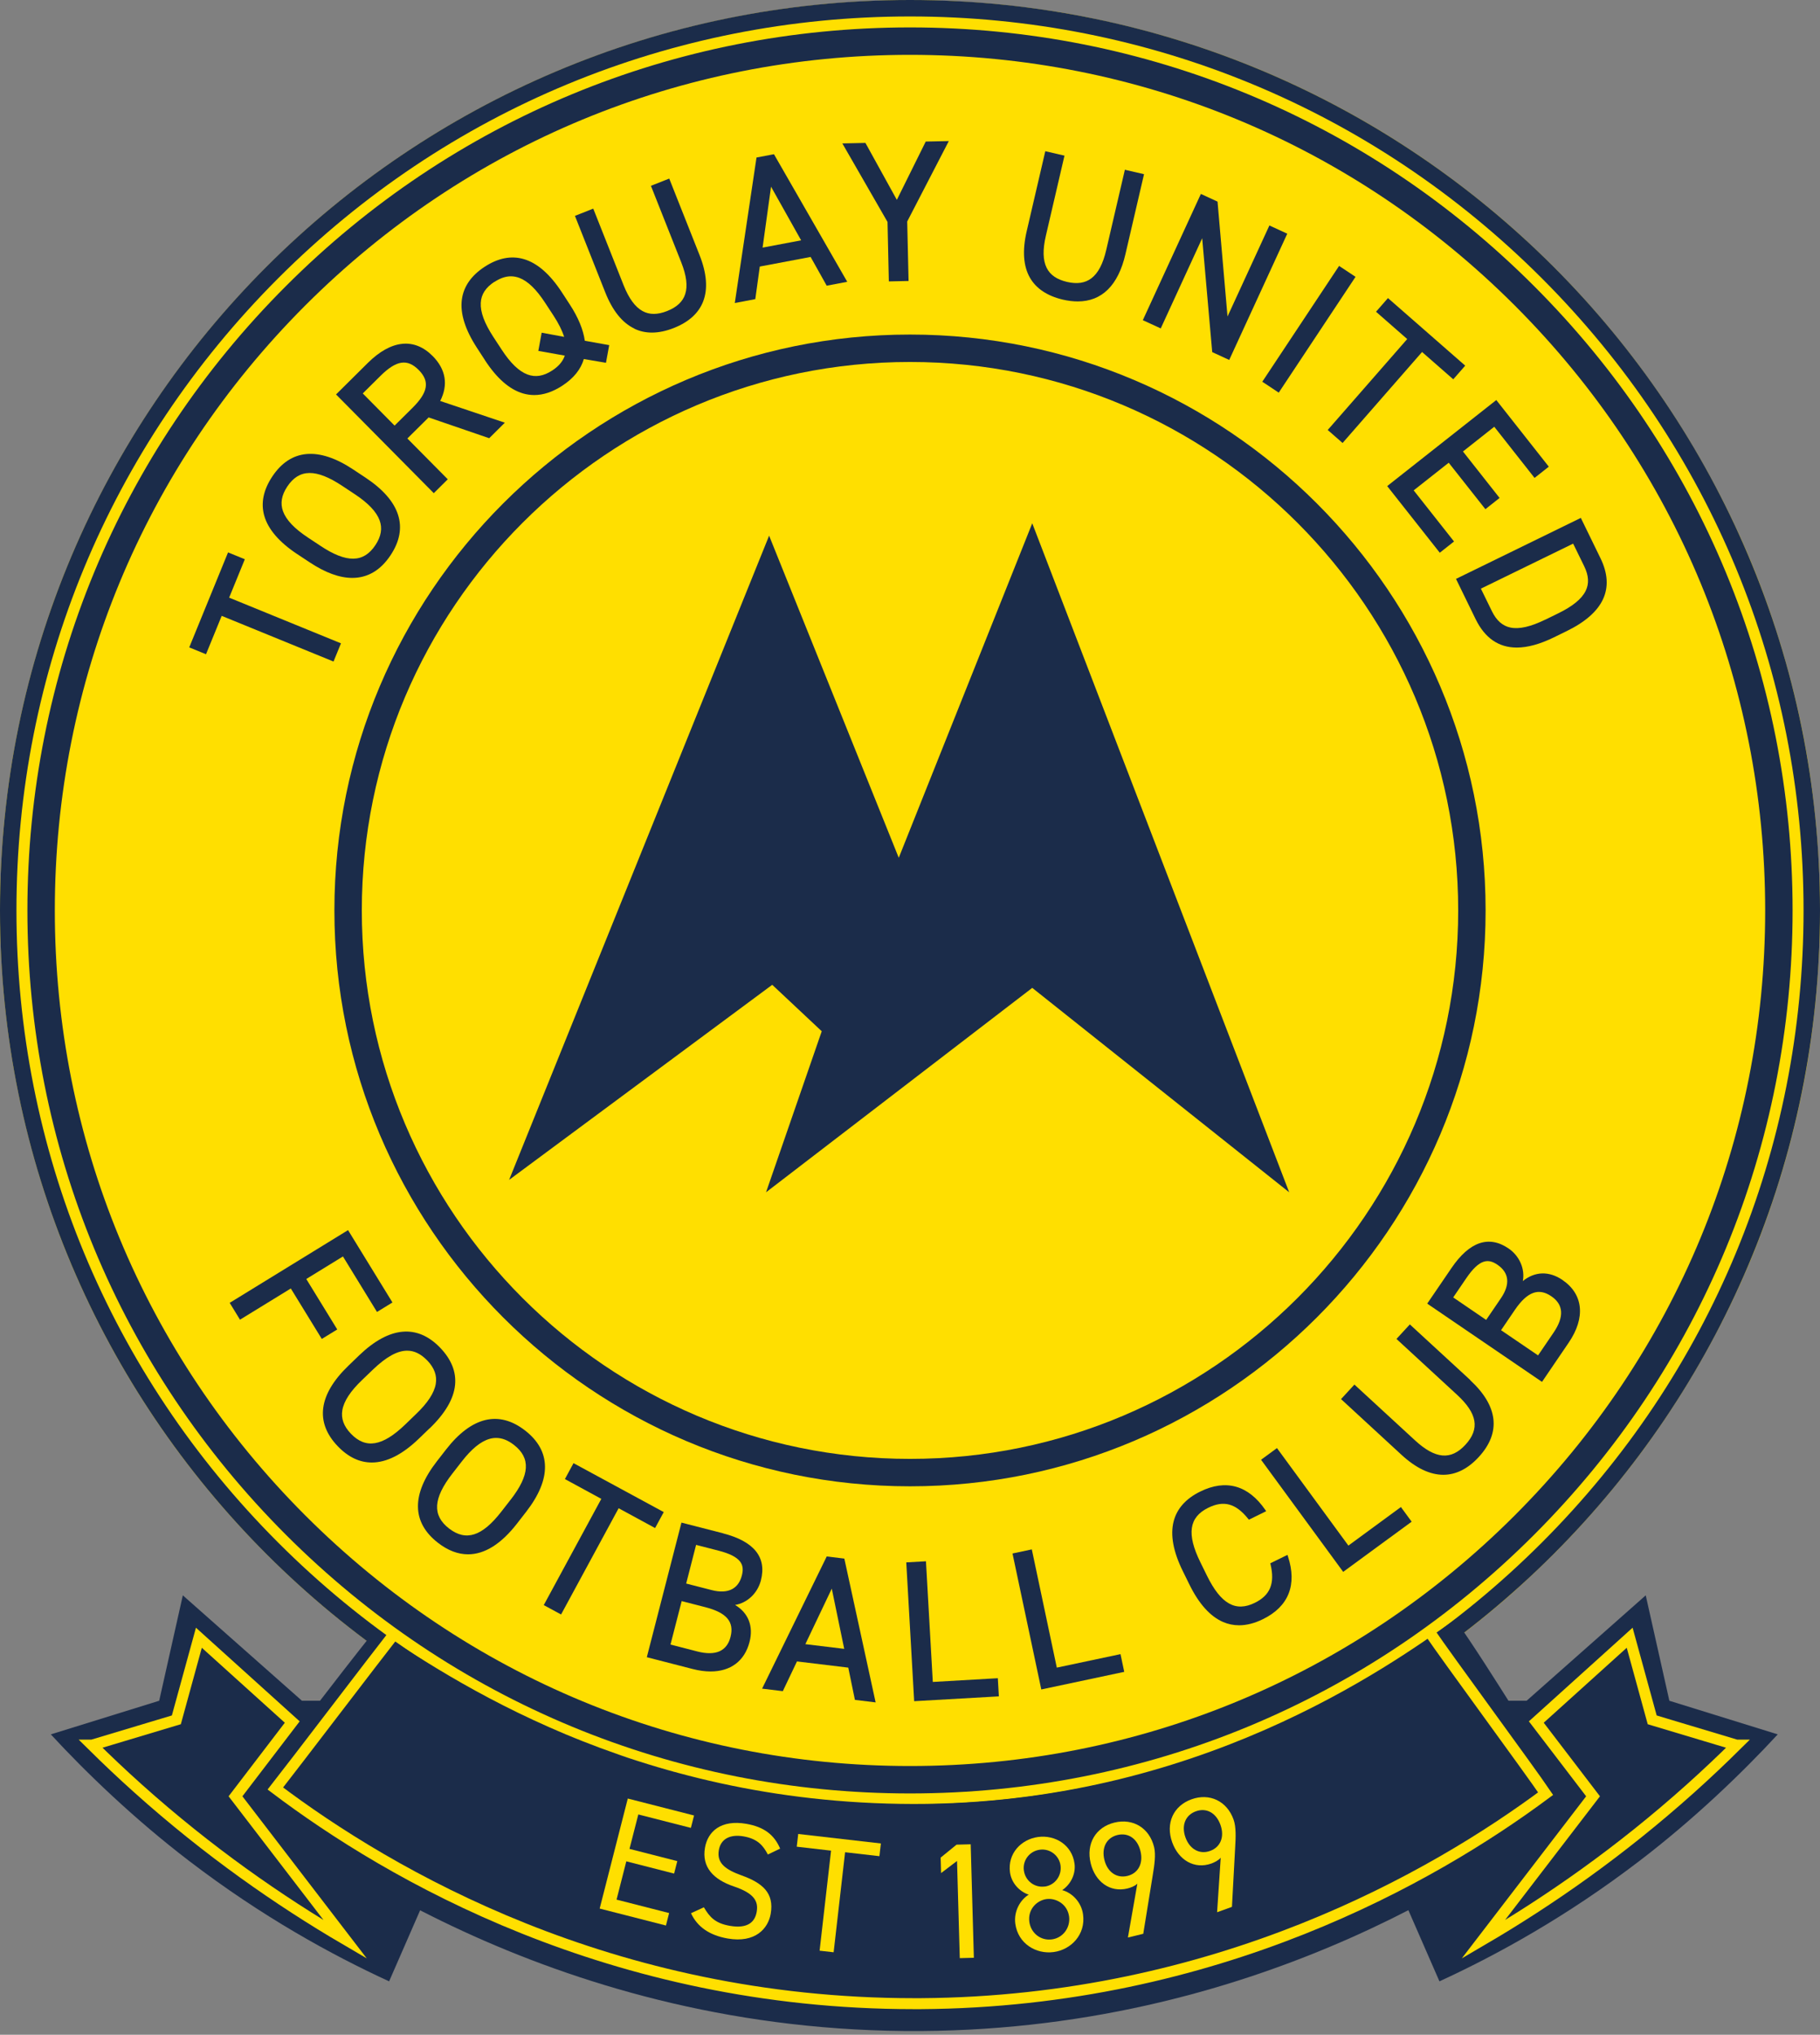
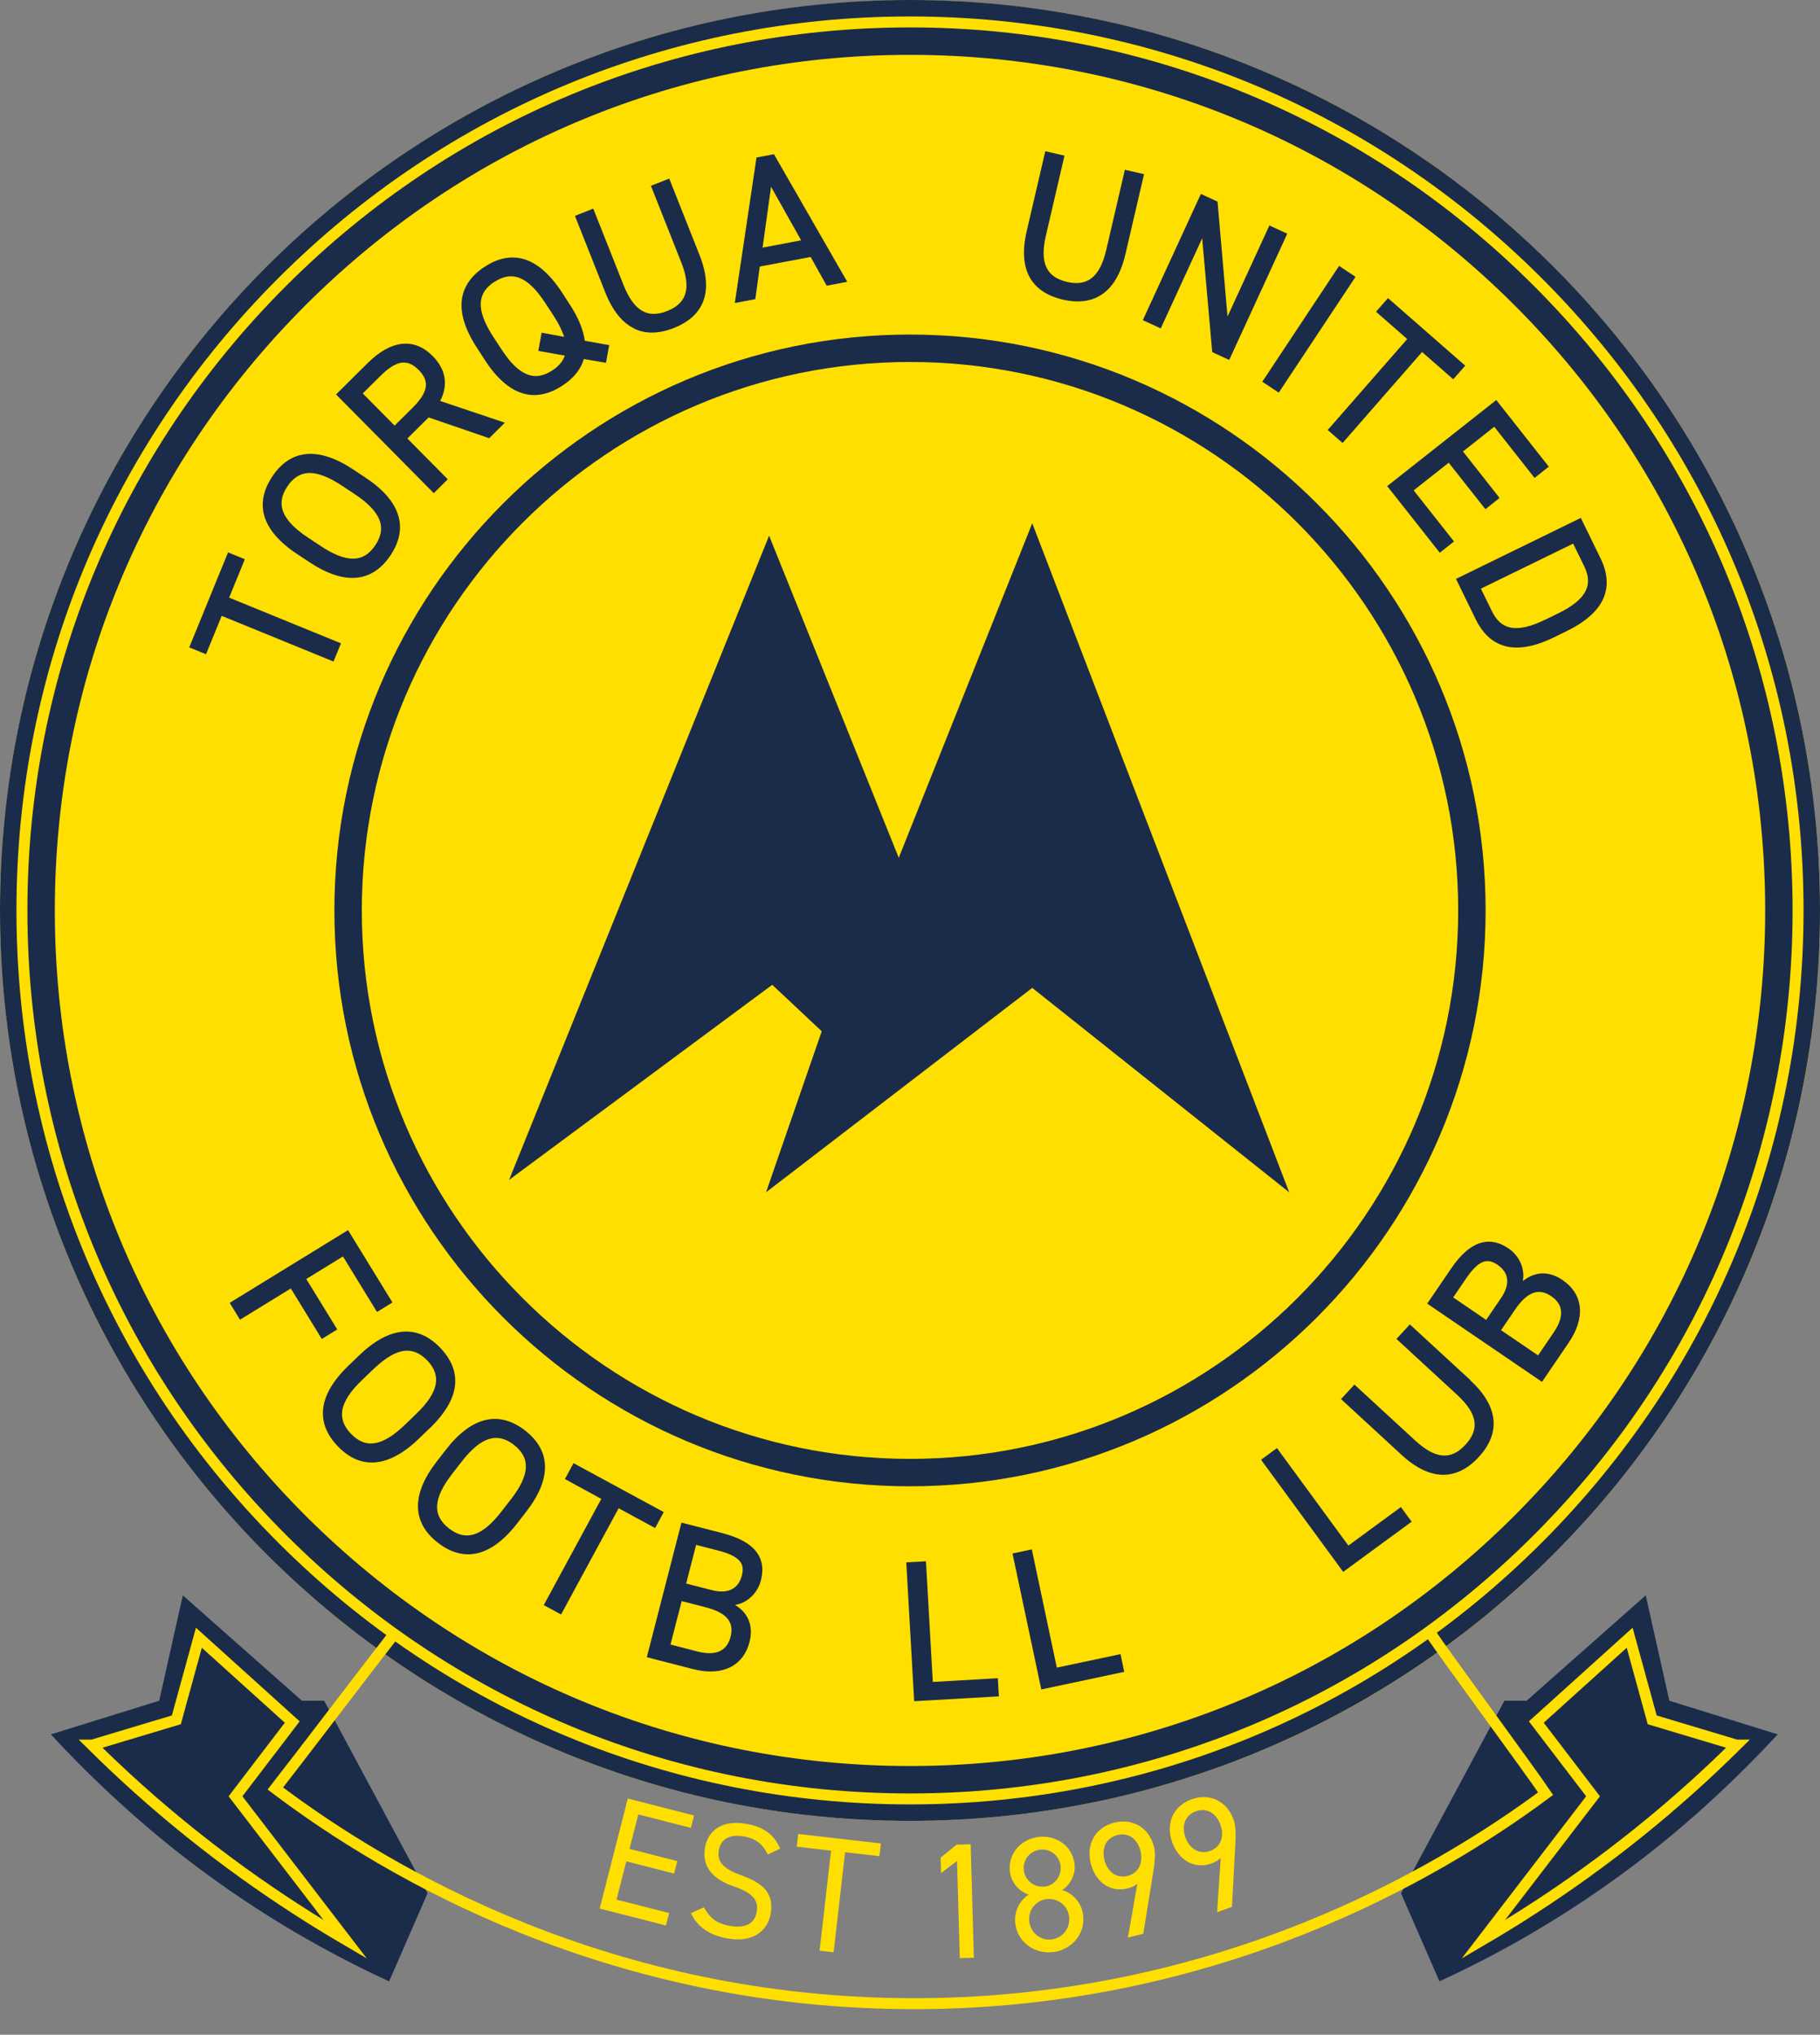
<svg xmlns="http://www.w3.org/2000/svg" width="332" height="371" viewBox="0 0 332 371" fill="none">
  <rect x="0" y="0" width="332" height="371" fill="#808080" stroke="none" />
  <g clip-path="url(#clip0_2950_217)">
    <path d="M274.42 310.1H278.48L300.21 290.88L304.52 310.1L324.29 316.23C317.86 323.2 309 331.72 299.03 339.33C285.82 349.43 273.11 356.42 262.58 361.26C260.24 355.91 257.9 350.56 255.57 345.21L274.42 310.11V310.1Z" fill="#1B2C4A" />
    <path d="M316.76 318.19L301.39 313.58L297.28 298.61L280.25 313.98L290.6 327.52L270.56 353.63C282.66 346.55 295.57 337.57 308.35 326.12C311.3 323.48 314.1 320.83 316.77 318.19H316.76Z" stroke="#FFDF00" stroke-width="2" stroke-miterlimit="10" />
    <path d="M59.14 310.1H55.08L33.35 290.88L29.04 310.1L9.27 316.23C15.7 323.2 24.56 331.72 34.53 339.33C47.74 349.43 60.45 356.42 70.98 361.26C73.32 355.91 75.66 350.56 77.99 345.21L59.14 310.11V310.1Z" fill="#1B2C4A" />
    <path d="M331.95 161.96C331.94 161.52 331.92 161.09 331.91 160.65C331.88 159.74 331.85 158.84 331.81 157.94C331.79 157.43 331.75 156.91 331.72 156.4C331.67 155.57 331.62 154.75 331.56 153.93C331.52 153.4 331.48 152.86 331.44 152.33C331.37 151.53 331.3 150.72 331.23 149.92C331.18 149.39 331.13 148.86 331.07 148.33C330.98 147.52 330.89 146.7 330.79 145.89C330.73 145.39 330.67 144.88 330.61 144.38C330.5 143.5 330.37 142.62 330.24 141.74C330.18 141.32 330.12 140.9 330.06 140.48C329.86 139.19 329.65 137.9 329.42 136.61C328.93 133.89 328.38 131.18 327.76 128.51C327.41 126.98 327.03 125.46 326.63 123.95C326.51 123.48 326.37 123 326.25 122.53C325.96 121.48 325.67 120.43 325.37 119.38C325.22 118.86 325.06 118.33 324.9 117.81C324.58 116.77 324.26 115.73 323.92 114.7C323.77 114.24 323.62 113.77 323.47 113.31C322.98 111.84 322.47 110.37 321.94 108.92C321.01 106.38 320.02 103.86 318.97 101.38C318.48 100.21 317.96 99.05 317.44 97.89C317.27 97.52 317.1 97.15 316.92 96.77C316.56 95.99 316.2 95.21 315.83 94.44C315.62 94 315.4 93.57 315.19 93.13C314.84 92.42 314.5 91.72 314.14 91.02C313.91 90.57 313.68 90.12 313.44 89.67C313.09 88.99 312.73 88.31 312.36 87.63C312.12 87.18 311.88 86.74 311.64 86.3C311.26 85.61 310.88 84.93 310.49 84.25C310.25 83.83 310.02 83.41 309.77 82.99C309.34 82.25 308.91 81.52 308.47 80.79C308.26 80.44 308.05 80.09 307.84 79.74C307.19 78.67 306.52 77.6 305.84 76.54C304.4 74.29 302.91 72.09 301.37 69.92C300.6 68.84 299.81 67.76 299.02 66.69C298.17 65.55 297.3 64.43 296.43 63.32C296.14 62.95 295.84 62.59 295.55 62.22C294.96 61.48 294.36 60.74 293.75 60.01C293.4 59.58 293.03 59.16 292.68 58.74C292.12 58.08 291.56 57.42 290.99 56.77C290.61 56.33 290.22 55.9 289.83 55.46C289.27 54.83 288.71 54.21 288.14 53.59C287.74 53.15 287.33 52.72 286.93 52.29C286.35 51.68 285.77 51.07 285.19 50.47C284.78 50.05 284.38 49.63 283.96 49.21C283.35 48.59 282.73 47.99 282.12 47.38C281.72 46.99 281.33 46.6 280.93 46.22C280.24 45.56 279.55 44.92 278.85 44.27C278.51 43.95 278.17 43.63 277.82 43.31C276.77 42.36 275.72 41.41 274.65 40.49C272.64 38.75 270.59 37.06 268.5 35.42C266.41 33.78 264.28 32.18 262.11 30.64C261.03 29.87 259.93 29.11 258.83 28.36C250 22.39 240.56 17.25 230.63 13.05C229.39 12.52 228.14 12.01 226.88 11.52C224.37 10.53 221.82 9.6 219.25 8.73C217.96 8.29 216.67 7.88 215.37 7.47C213.89 7.01 212.39 6.57 210.89 6.15C210.42 6.02 209.94 5.89 209.47 5.77C208.42 5.48 207.36 5.21 206.3 4.94C205.77 4.81 205.23 4.68 204.7 4.55C203.63 4.3 202.56 4.05 201.49 3.82C201.01 3.71 200.53 3.61 200.04 3.51C198.5 3.19 196.95 2.88 195.39 2.6C194.11 2.37 192.82 2.16 191.52 1.96C191.1 1.9 190.68 1.84 190.26 1.78C189.38 1.65 188.5 1.53 187.62 1.41C187.12 1.34 186.61 1.29 186.11 1.23C185.3 1.13 184.49 1.04 183.67 0.95C183.14 0.89 182.61 0.84 182.08 0.79C181.28 0.71 180.48 0.64 179.67 0.58C179.14 0.54 178.6 0.49 178.07 0.46C177.25 0.4 176.42 0.35 175.6 0.3C175.09 0.27 174.57 0.24 174.06 0.21C173.16 0.17 172.25 0.14 171.35 0.11C170.91 0.1 170.48 0.08 170.04 0.07C168.7 0.04 167.35 0.02 166 0.02C150.24 0.02 135 2.22 120.56 6.32C117.93 7.07 115.33 7.87 112.76 8.74C111.47 9.18 110.2 9.63 108.92 10.09C87.31 18 67.8 30.28 51.47 45.86C49.55 47.69 47.67 49.57 45.84 51.49C30.27 67.83 17.99 87.33 10.07 108.94C9.6 110.21 9.15 111.49 8.72 112.78C7.85 115.35 7.04 117.95 6.3 120.58C2.2 135 0 150.24 0 166C0 181.76 2.2 197 6.3 211.44C7.05 214.07 7.85 216.67 8.72 219.24C9.16 220.53 9.61 221.8 10.07 223.08C17.98 244.69 30.26 264.2 45.84 280.53C47.67 282.45 49.55 284.33 51.47 286.16C67.81 301.73 87.31 314.01 108.92 321.93C110.19 322.4 111.47 322.85 112.76 323.28C115.33 324.15 117.93 324.96 120.56 325.7C135 329.8 150.25 332 166 332C167.35 332 168.7 331.98 170.04 331.95C170.48 331.94 170.91 331.92 171.35 331.91C172.26 331.88 173.16 331.85 174.06 331.81C174.57 331.79 175.09 331.75 175.6 331.72C176.43 331.67 177.25 331.62 178.07 331.56C178.6 331.52 179.14 331.48 179.67 331.44C180.47 331.37 181.28 331.3 182.08 331.23C182.61 331.18 183.14 331.13 183.67 331.07C184.48 330.98 185.3 330.89 186.11 330.79C186.61 330.73 187.12 330.67 187.62 330.61C188.5 330.5 189.38 330.37 190.26 330.24C190.68 330.18 191.1 330.12 191.52 330.06C192.81 329.86 194.1 329.65 195.39 329.42C196.95 329.14 198.49 328.84 200.04 328.51C200.52 328.41 201.01 328.3 201.49 328.19C202.56 327.96 203.63 327.71 204.7 327.46C205.24 327.33 205.77 327.2 206.31 327.07C207.37 326.81 208.43 326.53 209.48 326.24C209.95 326.11 210.43 325.99 210.9 325.86C212.4 325.44 213.89 325 215.38 324.54C216.68 324.14 217.97 323.72 219.26 323.28C221.34 322.58 223.4 321.82 225.45 321.04C225.93 320.86 226.41 320.68 226.89 320.49C228.15 319.99 229.4 319.48 230.64 318.96C240.57 314.76 250.01 309.62 258.84 303.65C259.94 302.9 261.04 302.15 262.12 301.37C264.29 299.83 266.42 298.23 268.51 296.59C270.6 294.95 272.65 293.26 274.66 291.52C275.73 290.59 276.79 289.65 277.83 288.69C278.17 288.38 278.51 288.06 278.85 287.74C279.55 287.09 280.24 286.44 280.93 285.78C281.33 285.4 281.72 285.01 282.12 284.62C282.74 284.01 283.36 283.41 283.97 282.79C284.38 282.38 284.79 281.96 285.19 281.54C285.78 280.94 286.36 280.33 286.94 279.71C287.35 279.28 287.75 278.85 288.15 278.41C288.72 277.79 289.28 277.17 289.84 276.54C290.23 276.1 290.62 275.67 291 275.23C291.57 274.58 292.13 273.92 292.69 273.26C293.05 272.84 293.41 272.42 293.76 271.99C294.37 271.26 294.96 270.52 295.56 269.78C295.85 269.41 296.15 269.05 296.44 268.68C297.32 267.57 298.18 266.44 299.03 265.31C299.83 264.24 300.61 263.17 301.38 262.08C302.92 259.91 304.41 257.7 305.85 255.46C306.53 254.4 307.19 253.33 307.85 252.26C308.06 251.91 308.27 251.56 308.48 251.21C308.92 250.48 309.35 249.75 309.78 249.01C310.02 248.59 310.26 248.17 310.5 247.75C310.89 247.07 311.27 246.39 311.65 245.7C311.89 245.26 312.13 244.81 312.37 244.36C312.73 243.68 313.09 243 313.45 242.32C313.68 241.87 313.92 241.42 314.15 240.97C314.5 240.27 314.85 239.57 315.2 238.86C315.41 238.42 315.63 237.99 315.84 237.55C316.21 236.78 316.57 236 316.93 235.22C317.1 234.85 317.28 234.48 317.45 234.1C317.97 232.94 318.48 231.78 318.98 230.61C320.03 228.13 321.02 225.61 321.95 223.07C322.48 221.62 322.99 220.15 323.48 218.68C323.63 218.22 323.78 217.76 323.93 217.29C324.27 216.26 324.59 215.22 324.91 214.18C325.07 213.66 325.22 213.13 325.38 212.61C325.69 211.56 325.98 210.51 326.26 209.46C326.39 208.99 326.52 208.52 326.64 208.04C327.04 206.53 327.42 205.01 327.77 203.48C328.39 200.8 328.94 198.1 329.43 195.38C329.66 194.1 329.87 192.81 330.07 191.51C330.13 191.09 330.19 190.67 330.25 190.25C330.38 189.37 330.5 188.49 330.62 187.61C330.69 187.11 330.74 186.6 330.8 186.1C330.9 185.29 330.99 184.48 331.08 183.66C331.14 183.13 331.19 182.6 331.24 182.07C331.32 181.27 331.39 180.47 331.45 179.66C331.49 179.13 331.54 178.59 331.57 178.06C331.63 177.24 331.68 176.41 331.73 175.59C331.76 175.08 331.79 174.56 331.82 174.05C331.86 173.15 331.89 172.24 331.92 171.34C331.93 170.9 331.95 170.47 331.96 170.03C331.99 168.69 332.01 167.34 332.01 165.99C332.01 164.64 331.99 163.29 331.96 161.95L331.95 161.96Z" fill="#FFDF00" />
    <path d="M166 61C108.1 61 61 108.1 61 166C61 223.9 108.1 271 166 271C223.9 271 271 223.9 271 166C271 108.1 223.9 61 166 61ZM166 266C110.86 266 66 221.14 66 166C66 110.86 110.86 66 166 66C221.14 66 266 110.86 266 166C266 221.14 221.14 266 166 266Z" fill="#1B2C4A" />
    <path d="M166 5C123 5 82.56 21.75 52.16 52.16C21.75 82.56 5 123 5 166C5 209 21.75 249.44 52.16 279.84C82.57 310.25 123 327 166 327C209 327 249.44 310.25 279.84 279.84C310.25 249.43 327 209 327 166C327 123 310.25 82.56 279.84 52.16C249.44 21.75 209 5 166 5ZM276.31 276.31C246.85 305.77 207.67 322 166 322C124.33 322 85.16 305.77 55.69 276.31C26.22 246.85 10 207.67 10 166C10 124.33 26.23 85.16 55.69 55.69C85.16 26.23 124.33 10 166 10C207.67 10 246.84 26.23 276.31 55.69C305.78 85.15 322 124.33 322 166C322 207.67 305.77 246.84 276.31 276.31Z" fill="#1B2C4A" />
    <path d="M166 3C209.54 3 250.47 19.95 281.26 50.74C312.05 81.53 329 122.46 329 166C329 209.54 312.05 250.47 281.26 281.26C250.47 312.05 209.54 329 166 329C122.46 329 81.53 312.05 50.74 281.26C19.95 250.47 3 209.54 3 166C3 122.46 19.95 81.53 50.74 50.74C81.53 19.95 122.46 3 166 3ZM166 0C74.32 0 0 74.32 0 166C0 257.68 74.32 332 166 332C257.68 332 332 257.68 332 166C332 74.32 257.68 0 166 0Z" fill="#1B2C4A" />
-     <path d="M68.54 297.08C81.69 305.68 115 328.86 166.63 328.92C218.29 328.98 253.39 303.85 265.45 295.27C272.35 305.06 280.52 319.13 287.42 328.91C274.28 339.11 231.17 369.92 167.99 370.32C102.13 370.74 57.33 337.85 44.6 327.78C52.19 318.31 60.96 306.55 68.55 297.08H68.54Z" fill="#1B2C4A" />
    <path d="M260.89 297.73C263.66 301.85 279.06 322.76 281.95 327.04C261.58 342.17 221.95 364.98 167.95 365.33H166.72C111.42 365.33 71.03 341.81 50.23 326.1C53.32 322.18 68.92 301.7 72.05 297.73" stroke="#FFDF00" stroke-width="2" stroke-miterlimit="10" />
    <path d="M100.13 314.9C102.11 315.77 104.16 316.64 106.29 317.48C104.16 316.64 102.11 315.78 100.13 314.9Z" fill="white" />
    <path d="M112.9 319.93C117.45 321.51 122.31 322.96 127.46 324.22C122.31 322.96 117.46 321.5 112.9 319.93Z" fill="white" />
    <path d="M16.8 318.19L32.17 313.58L36.28 298.61L53.31 313.98L42.96 327.52L63 353.63C50.9 346.55 37.99 337.57 25.21 326.12C22.26 323.48 19.46 320.83 16.79 318.19H16.8Z" stroke="#FFDF00" stroke-width="2" stroke-miterlimit="10" />
    <path d="M92.87 215.13L140.3 97.67L163.95 156.4L188.3 95.41L235.17 217.39L188.3 180.12L139.74 217.39L149.9 188.03L140.87 179.56L92.87 215.13Z" fill="#1B2C4A" />
    <path d="M62.2 117.3L41.8 108.97L44.66 101.97L41.6 100.72L34.52 118.04L37.58 119.29L40.44 112.29L60.84 120.62L62.2 117.3Z" fill="#1B2C4A" />
    <path d="M54.19 101.01L56.47 102.52C59.33 104.42 61.94 105.37 64.26 105.37C67.06 105.37 69.42 103.99 71.25 101.23C74.6 96.19 73.03 91.31 66.71 87.11L64.43 85.6C58.11 81.41 53 81.85 49.66 86.9C48.04 89.34 47.55 91.75 48.21 94.05C48.91 96.5 50.93 98.85 54.2 101.02L54.19 101.01ZM52.4 88.72C54.56 85.46 57.65 85.42 62.43 88.59L64.71 90.1C67.19 91.74 68.67 93.31 69.25 94.88C69.78 96.33 69.53 97.81 68.48 99.39C66.32 102.65 63.22 102.69 58.45 99.52L56.17 98.01C53.69 96.37 52.21 94.8 51.63 93.23C51.1 91.78 51.35 90.3 52.4 88.72Z" fill="#1B2C4A" />
    <path d="M81.68 87.39L74.31 79.95L78.19 76.11L89.24 79.9L92.09 77.07L80.3 73.11C81.8 70.17 81.33 67.35 78.94 64.93C75.56 61.52 71.36 61.96 67.1 66.17L61.3 71.92L79.13 89.92L81.68 87.39ZM66.17 71.74L69.42 68.52C72.29 65.68 74.31 65.37 76.38 67.46C78.43 69.53 78.1 71.54 75.23 74.38L71.98 77.6L66.18 71.74H66.17Z" fill="#1B2C4A" />
    <path d="M88.47 65.69C90.62 68.98 92.94 71.01 95.39 71.73C96.07 71.93 96.76 72.03 97.46 72.03C99.12 72.03 100.82 71.46 102.55 70.34C104.64 68.98 105.96 67.34 106.5 65.46L110.54 66.15L111.13 62.93L106.68 62.13C106.39 60.09 105.48 57.89 103.98 55.58L102.49 53.29C100.34 50 98.02 47.97 95.57 47.25C93.27 46.57 90.86 47.04 88.41 48.64C85.96 50.24 84.56 52.26 84.25 54.63C83.92 57.16 84.85 60.11 86.99 63.4L88.48 65.69H88.47ZM90.2 51.4C91.24 50.72 92.23 50.38 93.2 50.38C93.71 50.38 94.22 50.48 94.72 50.66C96.29 51.25 97.84 52.75 99.46 55.24L100.96 57.53C101.89 58.95 102.53 60.23 102.91 61.42L98.81 60.66L98.2 63.98L103.03 64.84C102.67 65.89 101.92 66.78 100.74 67.55C99.15 68.59 97.67 68.83 96.22 68.28C94.65 67.69 93.1 66.19 91.48 63.7L89.98 61.41C88.36 58.92 87.61 56.9 87.7 55.22C87.78 53.67 88.6 52.42 90.19 51.38L90.2 51.4Z" fill="#1B2C4A" />
    <path d="M115.73 59.94C116.72 60.41 117.78 60.64 118.92 60.64C120.17 60.64 121.51 60.36 122.93 59.8C125.65 58.72 127.44 57.1 128.27 54.96C129.15 52.69 128.93 49.83 127.6 46.48L122.08 32.56L118.74 33.88L124.27 47.83C125.23 50.26 125.47 52.16 124.99 53.63C124.55 55 123.47 56.01 121.7 56.71C119.93 57.41 118.46 57.41 117.2 56.71C115.85 55.96 114.72 54.42 113.75 51.99L108.22 38.04L104.88 39.36L110.41 53.31C111.73 56.64 113.52 58.87 115.72 59.91L115.73 59.94Z" fill="#1B2C4A" />
    <path d="M150.81 52.09L154.55 51.38L141.27 28.27L141.18 28.12L138 28.72L134.04 55.25L137.78 54.54L138.6 48.6L147.87 46.85L150.8 52.08L150.81 52.09ZM146.14 43.82L139.11 45.15L140.65 34.04L146.14 43.82Z" fill="#1B2C4A" />
-     <path d="M165.49 40.39L173.08 25.72L168.87 25.81L163.6 36.44L157.87 26.06L153.66 26.15L161.9 40.47L162.14 51.31L165.74 51.23L165.49 40.39Z" fill="#1B2C4A" />
    <path d="M205.2 30.94L201.8 45.56C201.21 48.11 200.32 49.8 199.09 50.74C197.95 51.61 196.49 51.83 194.64 51.4C192.79 50.97 191.57 50.13 190.93 48.84C190.24 47.45 190.19 45.54 190.78 43L194.18 28.38L190.68 27.57L187.28 42.19C186.47 45.68 186.67 48.53 187.88 50.64C189.02 52.62 191.04 53.96 193.88 54.63C194.84 54.85 195.75 54.96 196.6 54.96C201 54.96 203.98 52.03 205.3 46.34L208.69 31.76L205.19 30.95L205.2 30.94Z" fill="#1B2C4A" />
    <path d="M221.13 64.2L224.23 65.63L234.82 42.61L231.56 41.11L223.92 57.71L222.1 36.76L219.06 35.36L208.47 58.38L211.74 59.88L219.3 43.44L221.13 64.2Z" fill="#1B2C4A" />
    <path d="M244.273 48.484L230.265 69.6L233.265 71.591L247.273 50.474L244.273 48.484Z" fill="#1B2C4A" />
    <path d="M242.2 78.4L244.91 80.77L259.41 64.18L265.1 69.16L267.28 66.67L253.19 54.35L251.01 56.84L256.7 61.82L242.2 78.4Z" fill="#1B2C4A" />
    <path d="M262.64 100.78L265.24 98.73L257.88 89.41L264.27 84.37L270.96 92.84L273.55 90.79L266.87 82.32L272.58 77.81L279.93 87.14L282.53 85.09L272.95 72.94L253.05 88.63L262.64 100.78Z" fill="#1B2C4A" />
    <path d="M291.95 101.77L288.37 94.43L265.6 105.55L269.18 112.89C270.87 116.34 273.38 118.07 276.68 118.07C278.66 118.07 280.92 117.45 283.46 116.21L285.79 115.07C292.57 111.76 294.64 107.28 291.95 101.77ZM281.88 112.98C279.23 114.27 277.16 114.75 275.56 114.43C274.11 114.14 272.99 113.16 272.15 111.44L270.14 107.33L286.97 99.12L288.98 103.23C289.82 104.95 289.91 106.43 289.24 107.76C288.51 109.22 286.86 110.56 284.21 111.85L281.88 112.99V112.98Z" fill="#1B2C4A" />
    <path d="M55.87 233.2L62.56 229.09L68.77 239.21L71.59 237.48L63.49 224.29L41.9 237.55L43.78 240.62L53.05 234.93L58.7 244.13L61.52 242.4L55.87 233.2Z" fill="#1B2C4A" />
    <path d="M78.36 260.45C81.19 257.73 82.76 255.07 83.01 252.53C83.25 250.15 82.34 247.87 80.31 245.75C76.12 241.38 71.01 241.85 65.54 247.1L63.57 249C58.1 254.25 57.42 259.33 61.62 263.7C63.52 265.68 65.6 266.66 67.82 266.66C70.51 266.66 73.39 265.22 76.38 262.34L78.35 260.44L78.36 260.45ZM77.93 248.04C79.24 249.41 79.75 250.82 79.49 252.34C79.2 253.99 78.02 255.8 75.87 257.85L73.9 259.75C69.77 263.72 66.72 264.23 64.01 261.41C62.7 260.04 62.19 258.63 62.45 257.11C62.74 255.46 63.92 253.65 66.07 251.6L68.04 249.71C70.44 247.41 72.47 246.27 74.28 246.27C75.59 246.27 76.79 246.87 77.93 248.05V248.04Z" fill="#1B2C4A" />
    <path d="M95.78 260.82C91 257.11 86.01 258.31 81.36 264.3L79.68 266.46C75.03 272.45 75.1 277.58 79.88 281.29C81.69 282.7 83.54 283.4 85.38 283.4C88.4 283.4 91.41 281.53 94.3 277.81L95.98 275.65C100.63 269.66 100.56 264.53 95.78 260.82ZM93.14 273.45L91.46 275.61C87.95 280.13 85 281.08 81.91 278.69C78.82 276.29 79.01 273.2 82.52 268.68L84.2 266.52C86.02 264.17 87.69 262.81 89.31 262.35C89.71 262.23 90.11 262.18 90.51 262.18C91.59 262.18 92.66 262.6 93.75 263.45C96.84 265.85 96.65 268.94 93.14 273.46V273.45Z" fill="#1B2C4A" />
    <path d="M121.08 275.7L104.62 266.78L103.05 269.68L109.69 273.29L99.19 292.66L102.35 294.37L112.85 275L119.5 278.61L121.08 275.7Z" fill="#1B2C4A" />
    <path d="M131.91 279.57L124.31 277.62L117.99 302.16L126.35 304.31C127.51 304.61 128.61 304.76 129.62 304.76C133.26 304.76 135.83 302.87 136.73 299.37C137.47 296.5 136.51 294.08 134.09 292.63C136.29 292.28 138.19 290.52 138.8 288.16C139.89 283.93 137.57 281.04 131.9 279.58L131.91 279.57ZM133.26 298.47C132.94 299.73 132.28 300.59 131.32 301.05C130.29 301.53 128.9 301.55 127.19 301.11L122.31 299.85L124.35 291.93L128.67 293.04C132.55 294.04 133.97 295.71 133.26 298.46V298.47ZM131.1 282.74C133.06 283.24 134.32 283.88 134.96 284.67C135.5 285.35 135.62 286.14 135.33 287.25C135.03 288.43 134.44 289.26 133.58 289.73C132.63 290.25 131.36 290.32 129.81 289.92L125.17 288.73L126.98 281.68L131.1 282.74Z" fill="#1B2C4A" />
-     <path d="M154.02 284.18L150.81 283.79L139.02 307.89L142.8 308.35L145.38 302.93L154.74 304.06L155.95 309.94L159.73 310.4L154.06 284.36L154.02 284.19V284.18ZM154.01 300.64L146.91 299.78L151.73 289.66L154 300.64H154.01Z" fill="#1B2C4A" />
    <path d="M170.16 306.67L168.91 284.67L165.32 284.87L166.76 310.18L182.21 309.3L182.02 305.99L170.16 306.67Z" fill="#1B2C4A" />
    <path d="M192.78 304.06L188.22 282.5L184.7 283.25L189.95 308.04L205.08 304.83L204.4 301.6L192.78 304.06Z" fill="#1B2C4A" />
-     <path d="M234.84 283.51L231.72 285.04L231.77 285.23C232.59 288.7 231.71 290.86 228.91 292.24C225.4 293.97 222.71 292.45 220.18 287.31L218.97 284.85C216.44 279.71 216.88 276.65 220.39 274.92C223.25 273.51 225.43 274.12 227.69 276.93L227.82 277.09L230.97 275.54L230.81 275.3C227.72 270.81 223.62 269.65 218.94 271.96C216.31 273.25 214.68 275.09 214.09 277.41C213.46 279.88 214.02 282.92 215.76 286.45L216.97 288.91C218.7 292.43 220.77 294.73 223.11 295.74C224.04 296.14 225.01 296.34 226.03 296.34C227.41 296.34 228.87 295.97 230.39 295.22C235.07 292.92 236.64 288.96 234.95 283.79L234.86 283.52L234.84 283.51Z" fill="#1B2C4A" />
    <path d="M245.97 281.81L232.94 264.03L230.04 266.16L245.02 286.6L257.51 277.45L255.55 274.78L245.97 281.81Z" fill="#1B2C4A" />
    <path d="M268.2 251.62L257.18 241.48L254.74 244.13L265.78 254.3C269.5 257.72 269.98 260.53 267.33 263.41C264.68 266.29 261.84 266.04 258.12 262.62L247.07 252.45L244.63 255.1L255.67 265.27C258.3 267.69 260.86 268.9 263.29 268.9C265.58 268.9 267.76 267.82 269.75 265.66C273.85 261.21 273.3 256.36 268.18 251.64L268.2 251.62Z" fill="#1B2C4A" />
    <path d="M285.03 233.38C282.58 231.71 279.98 231.8 277.79 233.58C278.21 231.39 277.2 229 275.18 227.63C273.4 226.41 271.61 226.1 269.87 226.69C268.13 227.28 266.41 228.8 264.77 231.21L260.35 237.69L281.29 251.96L286.15 244.82C289.26 240.26 288.84 235.98 285.02 233.38H285.03ZM273.83 242.52L276.34 238.83C277.48 237.16 278.57 236.15 279.66 235.75C280.73 235.36 281.82 235.55 282.99 236.35C285.22 237.87 285.36 240.09 283.41 242.96L280.57 247.13L273.81 242.53L273.83 242.52ZM273.16 230.6C275.3 232.06 275.52 234.17 273.8 236.7L271.1 240.66L265.09 236.56L267.48 233.05C269.92 229.47 271.52 229.48 273.16 230.6Z" fill="#1B2C4A" />
    <path d="M126.61 331.01L126.03 333.28L116.44 330.83L114.83 337.11L123.55 339.34L122.97 341.61L114.25 339.38L112.47 346.36L122.06 348.81L121.48 351.08L109.39 347.99L114.52 327.93L126.61 331.02V331.01Z" fill="#FFDF00" />
    <path d="M140.07 338.13C139.22 336.52 138.22 335.28 135.65 334.83C133.29 334.42 131.5 335.2 131.13 337.33C130.71 339.75 132.4 340.9 135.29 341.95C139.1 343.32 141.25 345.15 140.59 348.94C140.13 351.6 137.82 354.33 132.74 353.45C129.43 352.87 127.2 351.33 126.05 348.84L128.4 347.76C129.46 349.56 130.48 350.68 133.14 351.14C136.48 351.72 137.72 350.36 138.03 348.61C138.37 346.69 137.62 345.22 133.88 343.96C130.14 342.7 127.98 340.43 128.6 336.89C129.11 333.96 131.48 331.73 136.15 332.54C139.4 333.11 141.25 334.56 142.31 337.06L140.08 338.13H140.07Z" fill="#FFDF00" />
    <path d="M160.69 336.12L160.42 338.44L154.16 337.72L152.07 355.96L149.51 355.67L151.6 337.43L145.34 336.71L145.61 334.39L160.69 336.12Z" fill="#FFDF00" />
    <path d="M177.66 356.96L175.08 357.03L174.58 339.31L171.67 341.52L171.59 338.7L174.49 336.34L177.07 336.27L177.65 356.96H177.66Z" fill="#FFDF00" />
    <path d="M187.67 345.46C185.93 344.88 184.5 343.31 184.24 341.38C183.78 337.96 186.27 335.36 189.36 334.94C192.45 334.52 195.55 336.37 196.01 339.79C196.27 341.72 195.29 343.61 193.76 344.63C195.52 345.09 197.26 346.76 197.57 349.08C198.06 352.71 195.41 355.49 192.2 355.92C188.99 356.35 185.7 354.38 185.21 350.75C184.9 348.43 186.16 346.35 187.67 345.45V345.46ZM190.59 343.98C192.43 343.73 193.71 342.01 193.46 340.14C193.21 338.3 191.52 337.01 189.68 337.26C187.81 337.51 186.52 339.2 186.77 341.04C187.02 342.91 188.71 344.23 190.59 343.97V343.98ZM191.89 353.61C193.91 353.34 195.29 351.46 195.02 349.43C194.71 347.17 192.62 346.03 190.9 346.26C189.12 346.5 187.46 348.15 187.77 350.41C188.04 352.43 189.81 353.89 191.89 353.61Z" fill="#FFDF00" />
    <path d="M207.46 343.46C207.01 343.91 206.22 344.19 205.67 344.33C202.46 345.11 199.78 343.08 198.96 339.73C198.09 336.17 199.86 333.15 203.3 332.31C206.68 331.49 209.68 333.29 210.53 336.79C210.87 338.19 210.57 340.14 210.3 341.79L208.55 352.59L205.75 353.27L207.47 343.47L207.46 343.46ZM203.84 334.58C201.89 335.06 200.9 336.84 201.46 339.11C202.01 341.35 203.71 342.51 205.66 342.04C207.64 341.56 208.59 339.75 208.04 337.51C207.49 335.24 205.82 334.1 203.84 334.58Z" fill="#FFDF00" />
    <path d="M222.69 338.71C222.29 339.2 221.53 339.57 221 339.77C217.89 340.89 215 339.16 213.83 335.91C212.59 332.47 214.02 329.27 217.35 328.07C220.62 326.89 223.8 328.36 225.02 331.75C225.51 333.1 225.42 335.08 225.32 336.75L224.73 347.68L222.02 348.66L222.68 338.73L222.69 338.71ZM218.14 330.26C216.25 330.94 215.46 332.82 216.25 335.02C217.03 337.19 218.85 338.17 220.74 337.48C222.66 336.79 223.41 334.89 222.63 332.72C221.84 330.52 220.06 329.56 218.14 330.26Z" fill="#FFDF00" />
  </g>
  <defs>
    <clipPath id="clip0_2950_217">
      <rect width="332" height="370.33" fill="white" />
    </clipPath>
  </defs>
</svg>